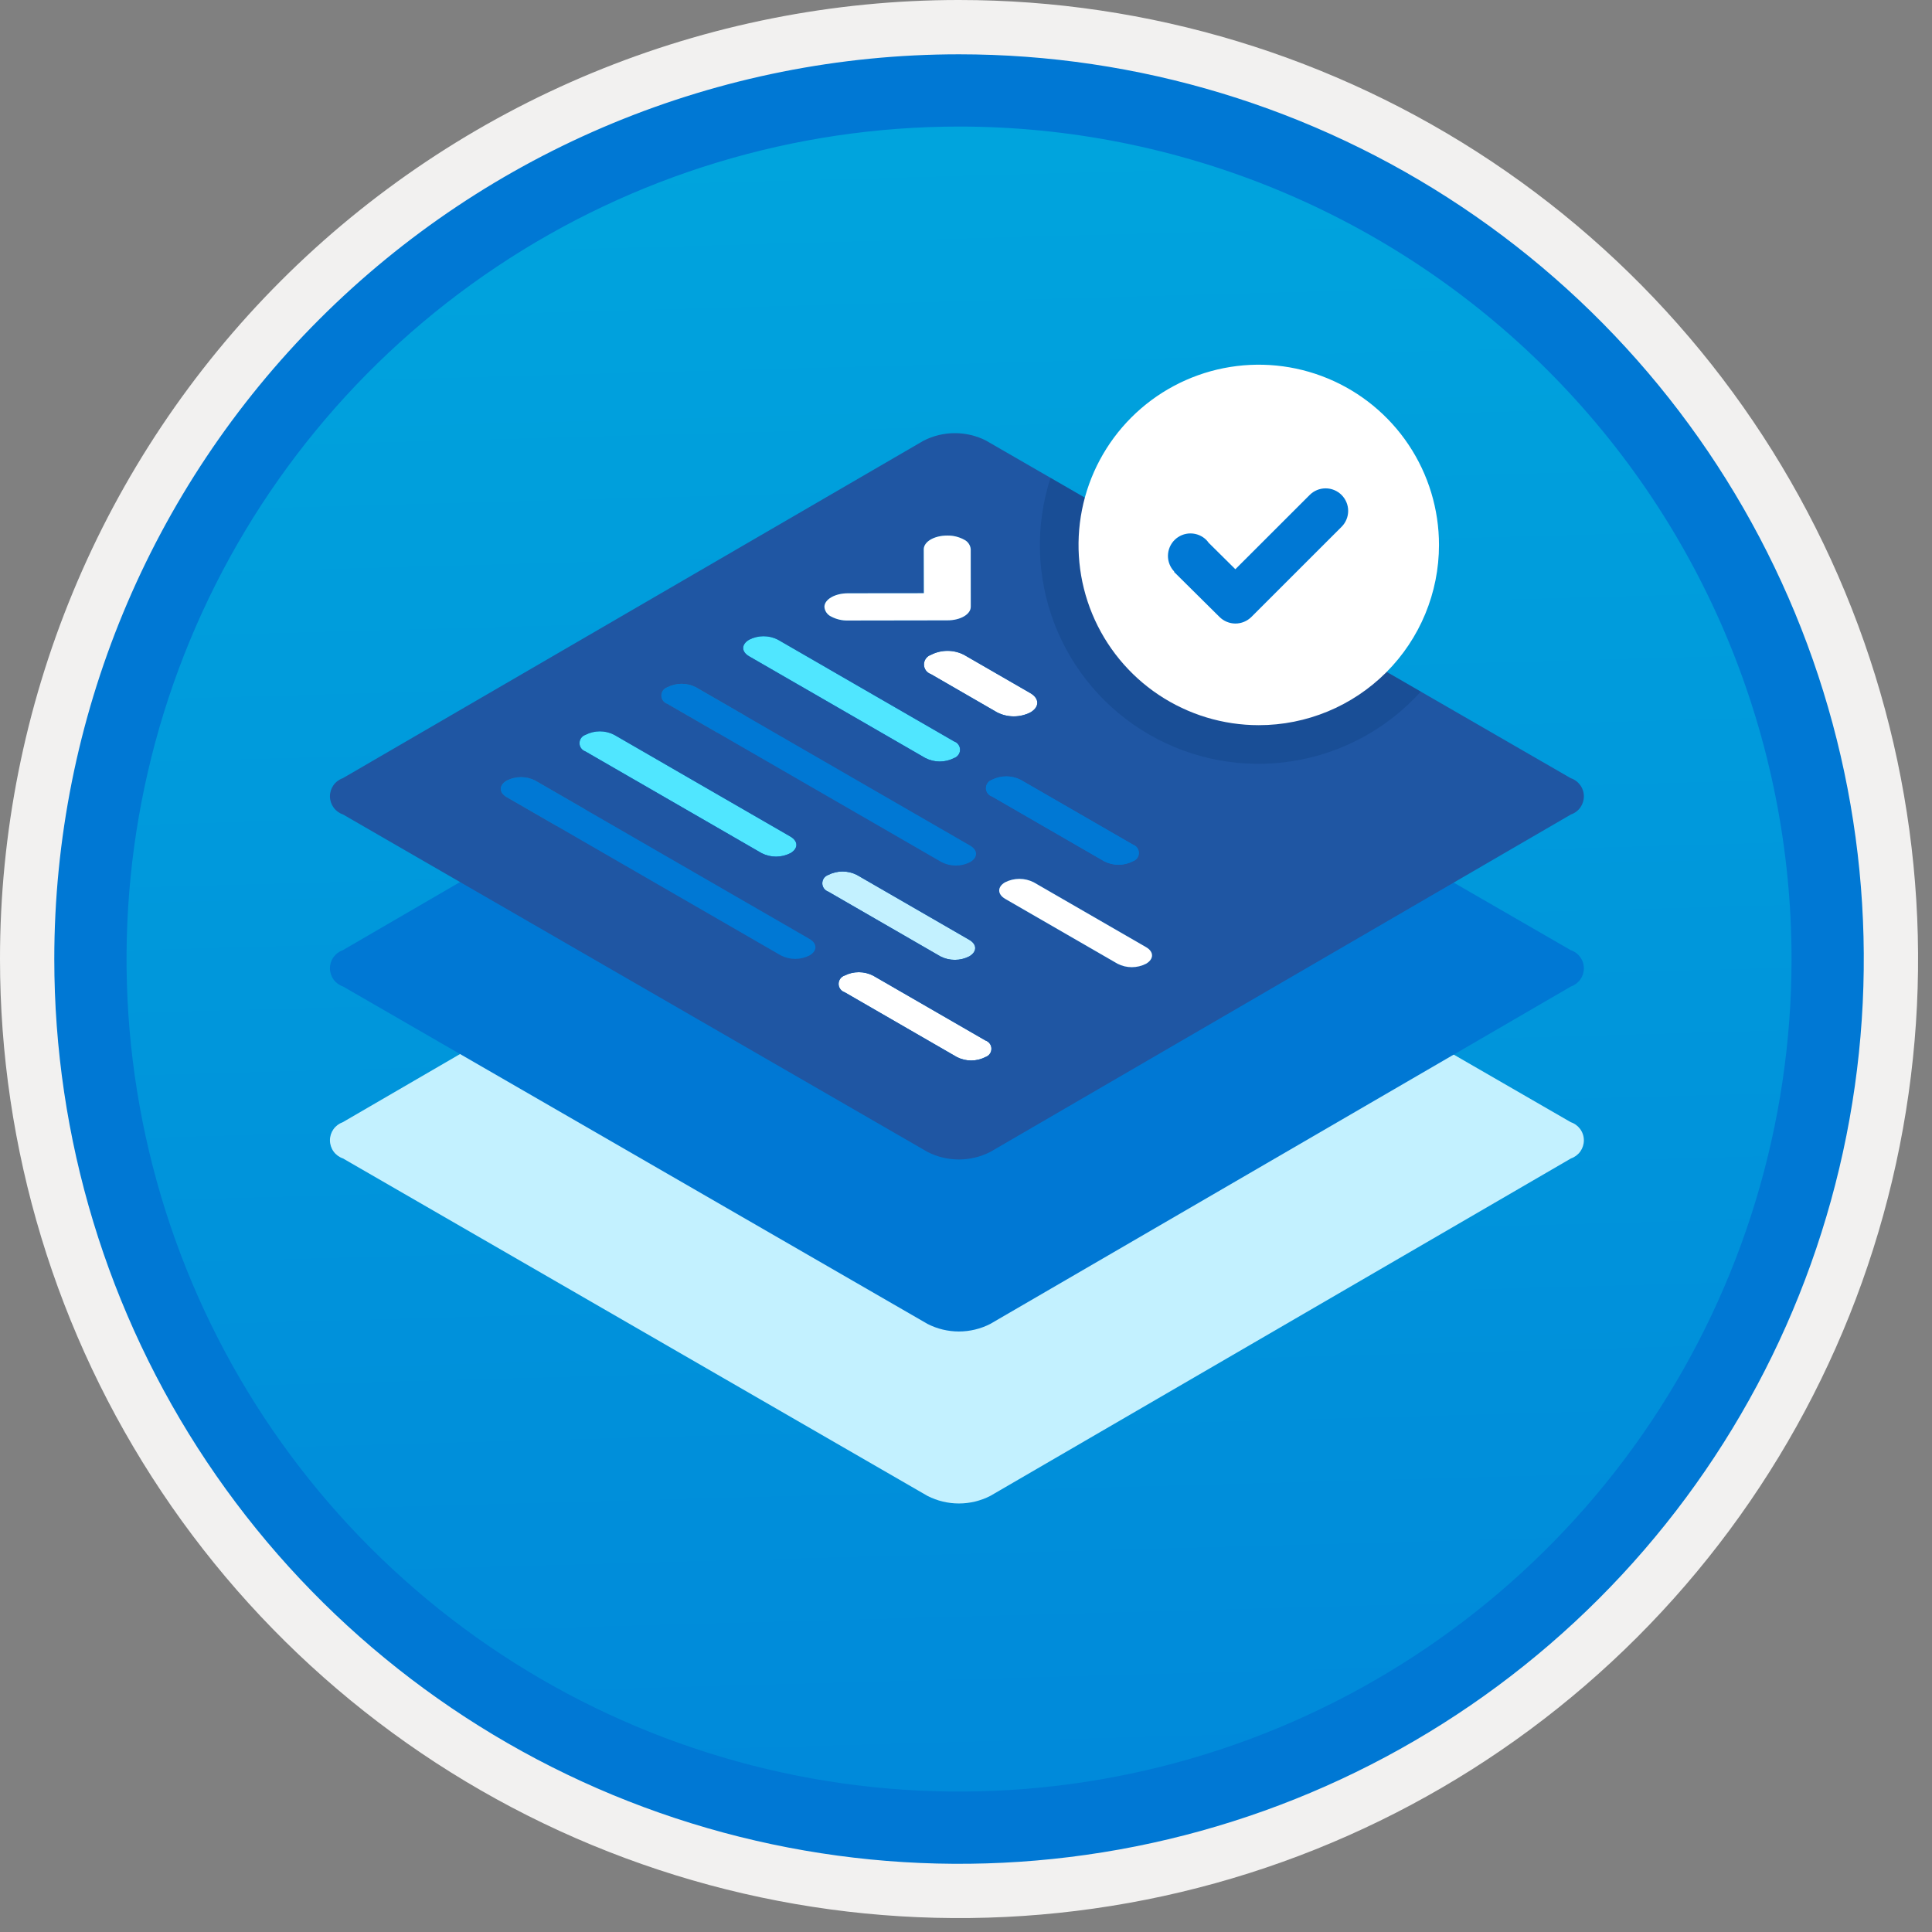
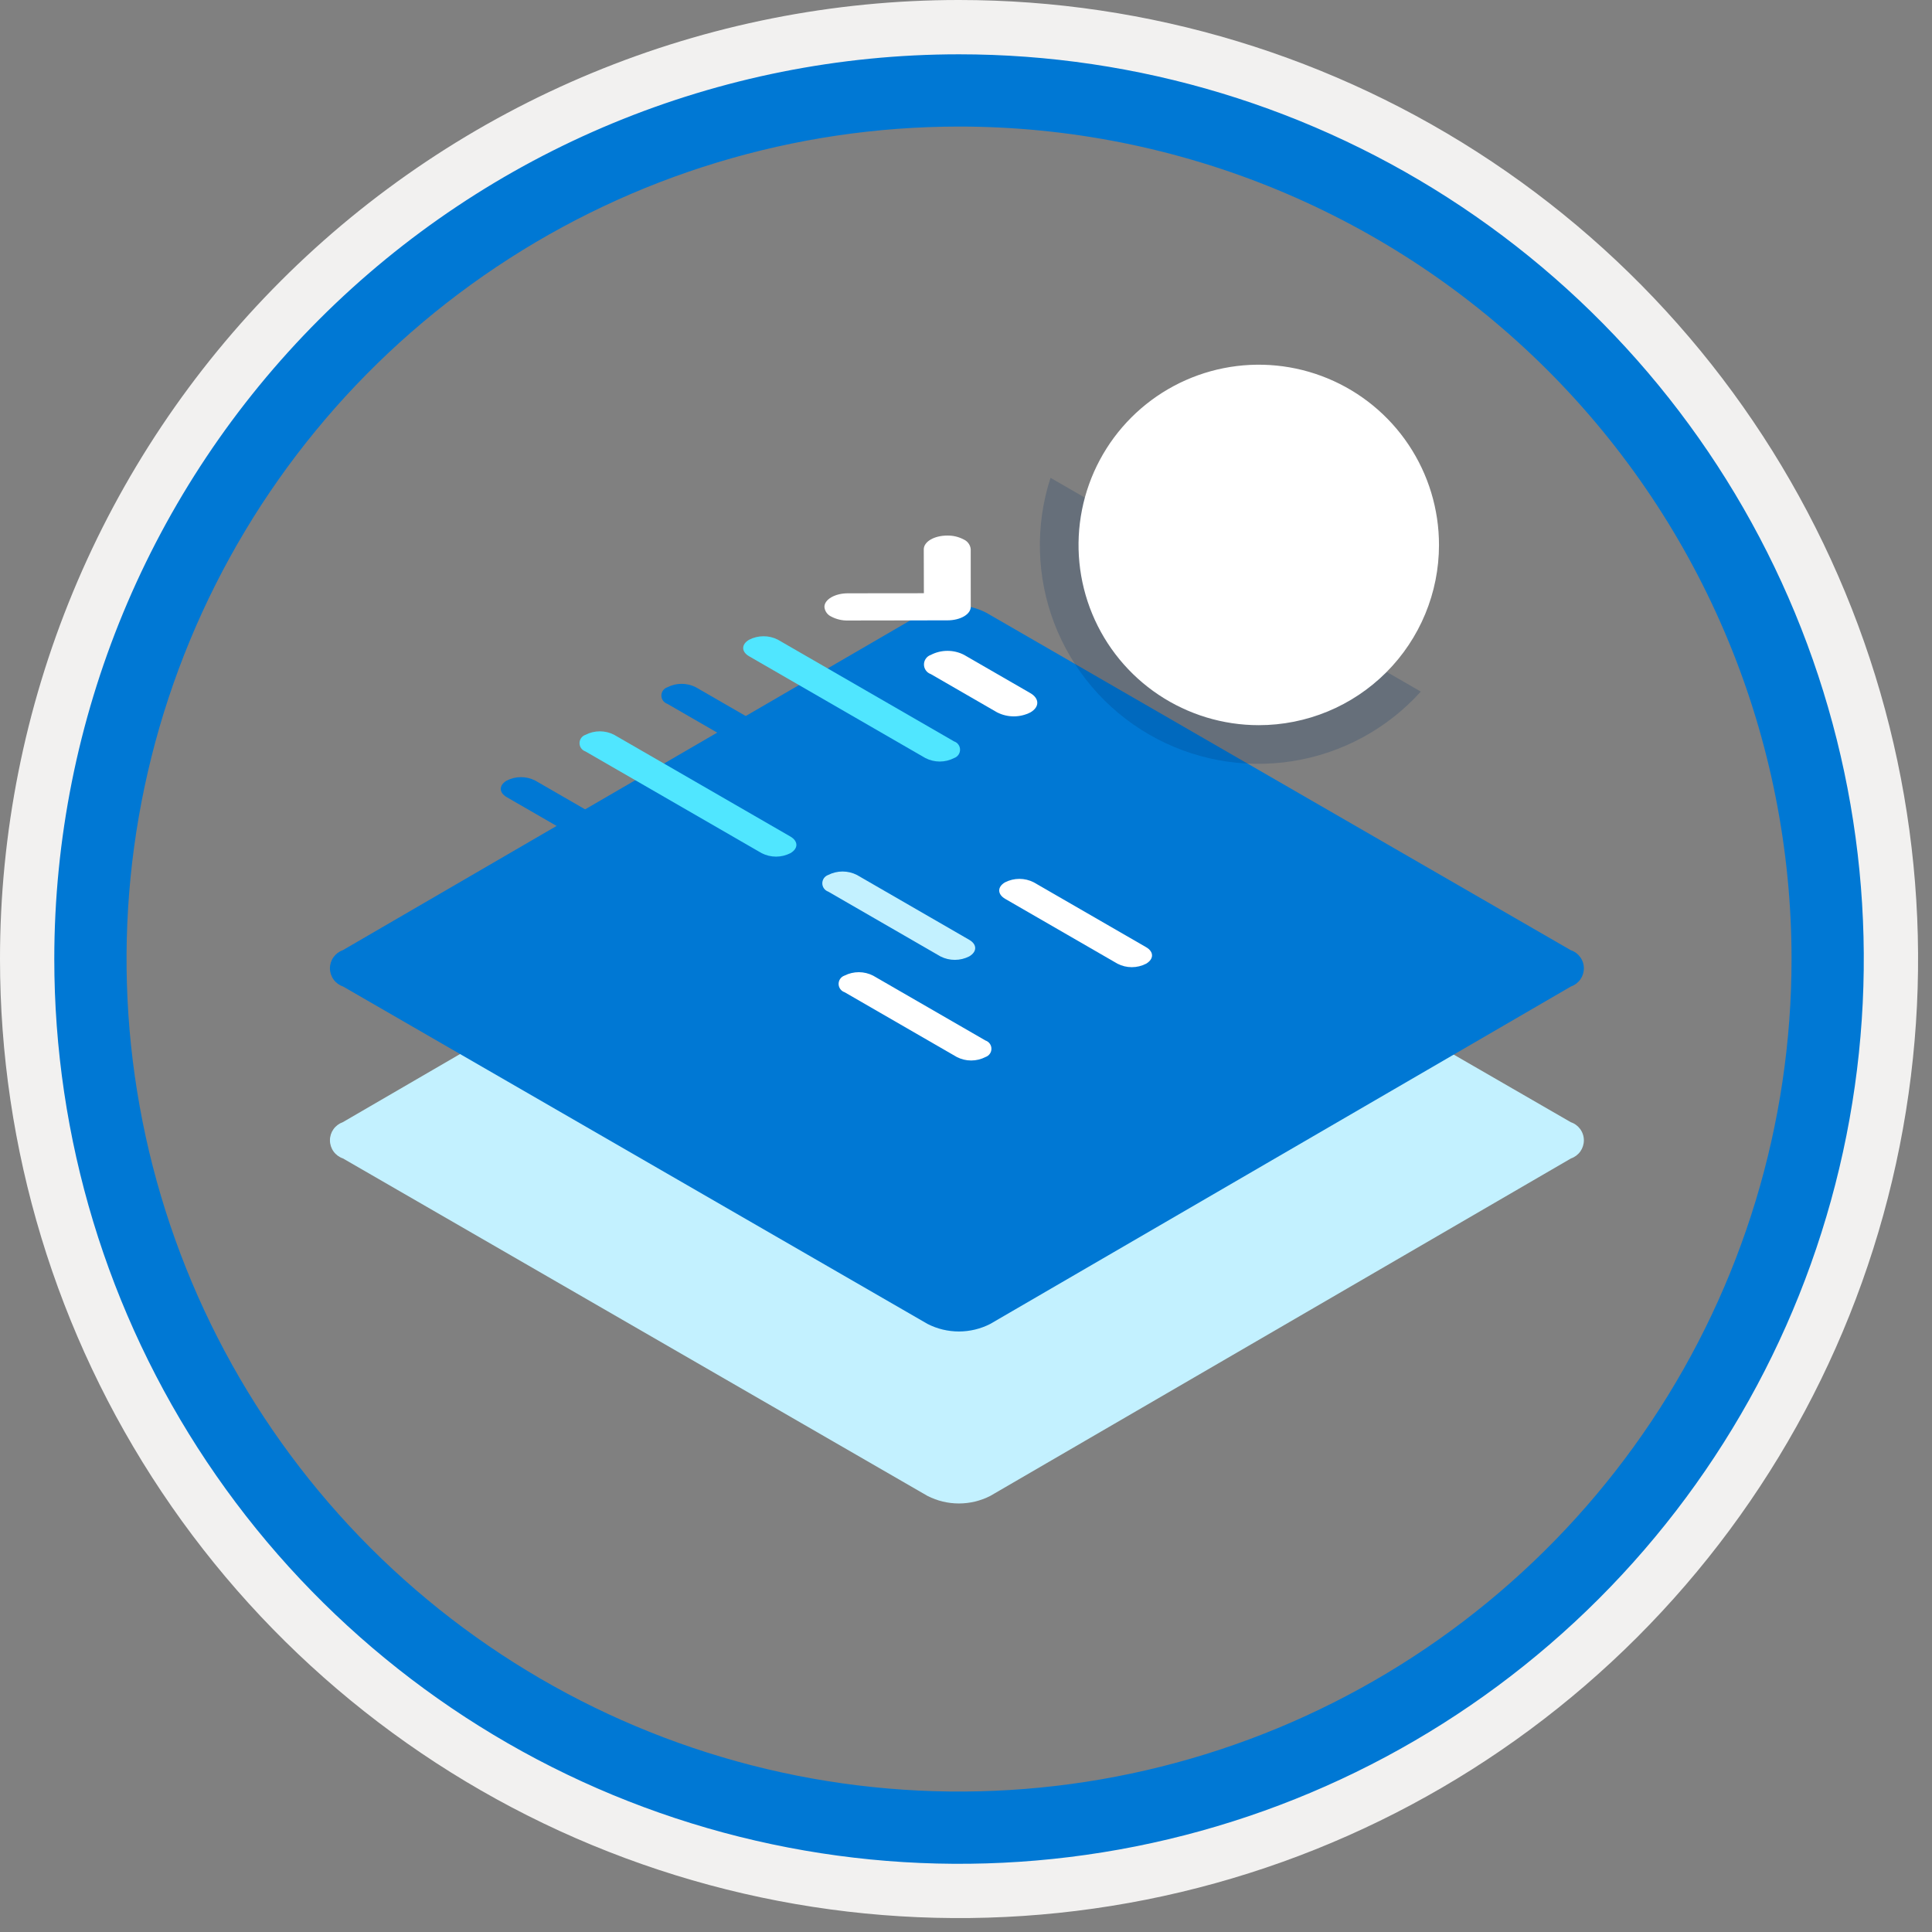
<svg xmlns="http://www.w3.org/2000/svg" width="100" height="100" viewBox="0 0 100 100" fill="none">
  <rect x="0" y="0" width="100" height="100" fill="#808080" stroke="none" />
  <g clip-path="url(#clip0)">
-     <path d="M49.64 96.45C40.382 96.45 31.332 93.705 23.634 88.561C15.936 83.418 9.936 76.107 6.393 67.553C2.85 59 1.923 49.588 3.73 40.508C5.536 31.428 9.994 23.087 16.54 16.54C23.087 9.994 31.428 5.536 40.508 3.73C49.588 1.923 59 2.85 67.553 6.393C76.107 9.936 83.418 15.936 88.561 23.634C93.705 31.332 96.45 40.382 96.45 49.64C96.451 55.787 95.24 61.875 92.888 67.554C90.535 73.234 87.088 78.394 82.741 82.741C78.394 87.088 73.234 90.535 67.554 92.888C61.875 95.24 55.787 96.451 49.64 96.45V96.45Z" fill="url(#paint0_linear)" />
    <path fill-rule="evenodd" clip-rule="evenodd" d="M95.54 49.64C95.54 58.718 92.848 67.593 87.805 75.141C82.761 82.689 75.592 88.572 67.205 92.046C58.818 95.52 49.589 96.429 40.685 94.658C31.782 92.887 23.603 88.515 17.184 82.096C10.765 75.677 6.393 67.498 4.622 58.595C2.851 49.691 3.76 40.462 7.234 32.075C10.708 23.688 16.591 16.519 24.139 11.476C31.688 6.432 40.562 3.74 49.64 3.74C55.668 3.74 61.636 4.927 67.205 7.234C72.774 9.541 77.834 12.921 82.096 17.184C86.359 21.446 89.739 26.506 92.046 32.075C94.353 37.644 95.54 43.612 95.54 49.64V49.64ZM49.64 3.62732e-07C59.458 3.62732e-07 69.055 2.911 77.219 8.366C85.382 13.82 91.744 21.573 95.501 30.644C99.258 39.714 100.242 49.695 98.326 59.324C96.411 68.954 91.683 77.799 84.741 84.741C77.799 91.683 68.954 96.411 59.324 98.326C49.695 100.242 39.714 99.258 30.644 95.501C21.573 91.744 13.82 85.382 8.366 77.219C2.911 69.055 3.62732e-07 59.458 3.62732e-07 49.64C-0.001 43.121 1.283 36.666 3.777 30.643C6.271 24.62 9.928 19.147 14.537 14.537C19.147 9.928 24.62 6.271 30.643 3.777C36.666 1.283 43.121 -0.001 49.64 3.62732e-07V3.62732e-07Z" fill="#F2F1F0" />
    <path fill-rule="evenodd" clip-rule="evenodd" d="M92.73 49.641C92.73 58.163 90.202 66.494 85.468 73.58C80.733 80.666 74.003 86.189 66.129 89.451C58.256 92.712 49.592 93.565 41.233 91.903C32.874 90.24 25.197 86.136 19.17 80.11C13.144 74.084 9.04 66.406 7.378 58.047C5.715 49.688 6.568 41.024 9.83 33.151C13.091 25.277 18.614 18.547 25.7 13.813C32.786 9.078 41.117 6.551 49.64 6.551C55.298 6.55 60.902 7.665 66.13 9.83C71.358 11.995 76.108 15.169 80.11 19.171C84.111 23.172 87.285 27.922 89.45 33.15C91.616 38.378 92.73 43.982 92.73 49.641V49.641ZM49.64 2.811C58.902 2.811 67.956 5.557 75.657 10.703C83.358 15.849 89.36 23.162 92.905 31.72C96.449 40.277 97.377 49.693 95.57 58.777C93.763 67.861 89.303 76.205 82.753 82.754C76.204 89.304 67.86 93.764 58.776 95.571C49.692 97.378 40.276 96.45 31.718 92.906C23.162 89.361 15.848 83.359 10.702 75.658C5.556 67.957 2.81 58.903 2.81 49.641C2.811 37.221 7.745 25.31 16.527 16.528C25.309 7.746 37.22 2.812 49.64 2.811V2.811Z" fill="#0078D4" />
    <path d="M81.303 58.084L51.044 40.614C50.543 40.358 49.988 40.225 49.424 40.225C48.861 40.225 48.306 40.358 47.804 40.615L17.743 58.084C17.548 58.153 17.379 58.28 17.259 58.449C17.14 58.618 17.076 58.82 17.078 59.026C17.079 59.233 17.145 59.435 17.266 59.602C17.387 59.77 17.557 59.895 17.753 59.961L48.012 77.431C48.514 77.686 49.069 77.819 49.632 77.819C50.195 77.819 50.75 77.686 51.252 77.431L81.313 59.961C81.509 59.893 81.679 59.766 81.799 59.597C81.918 59.428 81.982 59.226 81.981 59.019C81.98 58.812 81.914 58.61 81.792 58.442C81.67 58.275 81.499 58.149 81.303 58.084Z" fill="#C3F1FF" />
    <path d="M81.303 49.182L51.044 31.712C50.543 31.456 49.988 31.322 49.424 31.322C48.861 31.322 48.306 31.456 47.804 31.712L17.743 49.182C17.548 49.25 17.379 49.378 17.259 49.547C17.14 49.715 17.076 49.917 17.078 50.124C17.079 50.331 17.145 50.532 17.266 50.7C17.387 50.867 17.557 50.993 17.753 51.059L48.012 68.528C48.514 68.784 49.069 68.917 49.632 68.917C50.195 68.917 50.75 68.784 51.252 68.528L81.313 51.059C81.509 50.991 81.679 50.864 81.799 50.695C81.918 50.526 81.982 50.324 81.981 50.116C81.98 49.909 81.914 49.708 81.792 49.54C81.67 49.372 81.499 49.247 81.303 49.182Z" fill="#0078D4" />
    <path d="M53.329 35.875C53.805 36.15 53.815 36.594 53.335 36.873C53.068 37.008 52.773 37.079 52.474 37.079C52.174 37.079 51.879 37.008 51.612 36.873L48.179 34.891C48.075 34.855 47.985 34.788 47.922 34.699C47.858 34.61 47.824 34.503 47.824 34.393C47.824 34.284 47.859 34.177 47.923 34.088C47.986 33.999 48.077 33.932 48.181 33.897C48.445 33.76 48.739 33.688 49.037 33.688C49.336 33.687 49.63 33.757 49.895 33.893L53.329 35.875Z" fill="white" />
    <path d="M49.381 38.374C49.471 38.404 49.55 38.461 49.605 38.538C49.661 38.615 49.692 38.708 49.692 38.803C49.693 38.898 49.663 38.991 49.608 39.069C49.553 39.147 49.475 39.205 49.385 39.236C49.155 39.355 48.9 39.417 48.641 39.417C48.382 39.417 48.127 39.355 47.897 39.236L38.775 33.969C38.365 33.733 38.363 33.352 38.777 33.111C39.006 32.994 39.26 32.932 39.517 32.932C39.775 32.931 40.029 32.991 40.258 33.107L49.381 38.374Z" fill="#50E6FF" />
    <path d="M40.907 43.297C41.324 43.538 41.326 43.919 40.912 44.159C40.681 44.277 40.426 44.339 40.167 44.339C39.909 44.339 39.654 44.277 39.423 44.159L30.301 38.893C30.212 38.862 30.134 38.804 30.079 38.727C30.025 38.65 29.995 38.557 29.996 38.463C29.996 38.368 30.026 38.276 30.081 38.2C30.136 38.123 30.214 38.065 30.303 38.035C30.532 37.916 30.786 37.854 31.044 37.853C31.301 37.853 31.555 37.913 31.785 38.031L40.907 43.297Z" fill="#50E6FF" />
    <path d="M50.206 43.763C50.624 44.004 50.626 44.385 50.211 44.625C49.982 44.742 49.728 44.803 49.47 44.802C49.212 44.802 48.959 44.74 48.73 44.621L34.541 36.43C34.452 36.4 34.374 36.343 34.319 36.267C34.263 36.19 34.233 36.099 34.233 36.004C34.232 35.91 34.261 35.818 34.316 35.741C34.37 35.664 34.448 35.606 34.537 35.576C34.766 35.457 35.019 35.395 35.277 35.395C35.535 35.394 35.788 35.455 36.018 35.572L50.206 43.763Z" fill="#0078D4" />
    <path d="M41.893 48.594C42.31 48.835 42.312 49.215 41.905 49.452C41.675 49.571 41.419 49.632 41.16 49.632C40.901 49.632 40.646 49.571 40.416 49.452L26.228 41.26C25.818 41.023 25.816 40.643 26.23 40.402C26.459 40.285 26.711 40.225 26.967 40.225C27.224 40.225 27.476 40.285 27.704 40.402L41.893 48.594Z" fill="#0078D4" />
    <path d="M50.168 48.645C50.578 48.881 50.58 49.262 50.166 49.503C49.937 49.62 49.683 49.682 49.425 49.682C49.168 49.683 48.914 49.623 48.684 49.507L42.871 46.151C42.782 46.12 42.704 46.062 42.648 45.985C42.593 45.908 42.563 45.816 42.562 45.721C42.562 45.627 42.591 45.534 42.645 45.456C42.7 45.379 42.777 45.32 42.867 45.288C43.097 45.171 43.352 45.109 43.611 45.109C43.87 45.109 44.125 45.171 44.355 45.288L50.168 48.645Z" fill="#C3F1FF" />
    <path d="M51.007 53.856C51.097 53.886 51.175 53.943 51.23 54.019C51.286 54.095 51.316 54.187 51.316 54.281C51.317 54.376 51.288 54.468 51.233 54.544C51.179 54.621 51.102 54.679 51.012 54.71C50.783 54.828 50.53 54.89 50.272 54.891C50.014 54.892 49.76 54.831 49.531 54.714L43.718 51.358C43.628 51.328 43.549 51.27 43.493 51.193C43.437 51.116 43.407 51.024 43.406 50.929C43.406 50.833 43.435 50.74 43.49 50.663C43.545 50.585 43.623 50.527 43.713 50.496C43.943 50.38 44.197 50.32 44.454 50.32C44.712 50.321 44.965 50.383 45.194 50.5L51.007 53.856Z" fill="white" />
-     <path d="M81.303 40.279C81.499 40.345 81.67 40.47 81.792 40.638C81.914 40.805 81.98 41.007 81.981 41.214C81.982 41.421 81.918 41.623 81.799 41.792C81.679 41.962 81.509 42.089 81.313 42.156L51.252 59.626C50.75 59.881 50.195 60.014 49.632 60.014C49.069 60.014 48.513 59.881 48.012 59.626L17.753 42.156C17.557 42.09 17.387 41.965 17.266 41.797C17.145 41.63 17.079 41.429 17.078 41.222C17.076 41.015 17.14 40.813 17.259 40.644C17.378 40.475 17.548 40.348 17.743 40.28L47.804 22.81C48.306 22.554 48.861 22.42 49.424 22.42C49.988 22.42 50.543 22.553 51.044 22.81L81.303 40.279ZM47.814 28.427L47.82 30.706L43.886 30.71C43.215 30.71 42.669 31.027 42.672 31.416C42.681 31.523 42.719 31.625 42.781 31.713C42.843 31.8 42.927 31.87 43.025 31.915C43.29 32.054 43.587 32.124 43.887 32.117L49.039 32.109C49.71 32.109 50.248 31.796 50.246 31.407L50.244 28.423C50.233 28.316 50.195 28.214 50.132 28.127C50.07 28.04 49.985 27.971 49.887 27.927C49.623 27.786 49.328 27.715 49.029 27.721C48.357 27.721 47.819 28.034 47.814 28.427V28.427ZM36.018 35.571C35.788 35.454 35.535 35.393 35.277 35.394C35.019 35.395 34.766 35.457 34.537 35.575C34.448 35.606 34.37 35.664 34.316 35.74C34.261 35.817 34.232 35.91 34.233 36.004C34.233 36.098 34.263 36.19 34.319 36.266C34.374 36.342 34.452 36.399 34.541 36.429L48.73 44.621C48.959 44.739 49.212 44.801 49.47 44.802C49.728 44.803 49.982 44.742 50.211 44.625C50.626 44.384 50.624 44.003 50.206 43.763L36.018 35.571ZM40.416 49.452C40.646 49.571 40.901 49.633 41.16 49.633C41.419 49.633 41.675 49.571 41.905 49.452C42.312 49.215 42.31 48.835 41.893 48.594L27.704 40.402C27.476 40.286 27.224 40.225 26.967 40.225C26.711 40.225 26.459 40.286 26.23 40.402C25.816 40.643 25.818 41.024 26.228 41.26L40.416 49.452V49.452ZM31.785 38.031C31.555 37.914 31.301 37.853 31.044 37.854C30.786 37.855 30.532 37.917 30.303 38.035C30.214 38.066 30.136 38.123 30.081 38.2C30.026 38.277 29.996 38.369 29.996 38.463C29.995 38.558 30.025 38.65 30.079 38.727C30.134 38.804 30.212 38.862 30.301 38.893L39.423 44.16C39.654 44.278 39.909 44.339 40.167 44.339C40.426 44.339 40.681 44.278 40.912 44.16C41.326 43.919 41.324 43.538 40.907 43.298L31.785 38.031V38.031ZM40.258 33.107C40.029 32.991 39.775 32.931 39.517 32.931C39.26 32.932 39.006 32.993 38.777 33.111C38.363 33.352 38.365 33.732 38.775 33.969L47.897 39.236C48.127 39.354 48.382 39.416 48.641 39.416C48.9 39.416 49.155 39.354 49.385 39.236C49.475 39.205 49.553 39.146 49.608 39.068C49.663 38.991 49.693 38.898 49.692 38.803C49.692 38.708 49.661 38.615 49.605 38.538C49.55 38.461 49.471 38.403 49.381 38.373L40.258 33.107V33.107ZM50.168 48.645L44.355 45.288C44.125 45.171 43.87 45.109 43.611 45.109C43.352 45.109 43.097 45.171 42.867 45.288C42.777 45.32 42.7 45.379 42.645 45.456C42.591 45.534 42.562 45.627 42.562 45.721C42.563 45.816 42.593 45.908 42.648 45.985C42.704 46.062 42.782 46.12 42.871 46.151L48.684 49.507C48.914 49.623 49.168 49.683 49.425 49.682C49.683 49.682 49.937 49.62 50.166 49.503C50.58 49.262 50.578 48.881 50.168 48.645V48.645ZM52.829 40.364C52.598 40.247 52.343 40.187 52.084 40.187C51.826 40.187 51.571 40.247 51.34 40.364C51.25 40.395 51.172 40.454 51.117 40.531C51.062 40.609 51.033 40.702 51.033 40.797C51.034 40.892 51.064 40.985 51.12 41.062C51.176 41.139 51.255 41.196 51.345 41.226L57.158 44.583C57.388 44.7 57.642 44.76 57.899 44.76C58.157 44.759 58.411 44.697 58.639 44.578C58.729 44.548 58.807 44.49 58.862 44.413C58.917 44.337 58.947 44.245 58.947 44.15C58.947 44.056 58.918 43.963 58.863 43.886C58.809 43.809 58.731 43.751 58.642 43.72L52.829 40.364V40.364ZM57.845 49.883C58.073 50 58.325 50.06 58.582 50.06C58.838 50.06 59.09 50 59.319 49.883C59.733 49.642 59.731 49.262 59.321 49.025L53.508 45.669C53.278 45.551 53.023 45.49 52.764 45.49C52.505 45.49 52.25 45.551 52.02 45.669C51.612 45.906 51.622 46.29 52.032 46.527L57.845 49.883V49.883ZM49.531 54.714C49.76 54.831 50.014 54.892 50.272 54.891C50.53 54.891 50.783 54.828 51.012 54.71C51.102 54.679 51.179 54.622 51.233 54.545C51.288 54.468 51.317 54.376 51.316 54.281C51.316 54.187 51.286 54.095 51.23 54.019C51.175 53.943 51.097 53.886 51.008 53.856L45.194 50.5C44.965 50.383 44.712 50.321 44.454 50.321C44.197 50.32 43.943 50.38 43.713 50.496C43.623 50.527 43.545 50.585 43.49 50.663C43.435 50.741 43.406 50.834 43.406 50.929C43.407 51.024 43.437 51.117 43.493 51.194C43.549 51.271 43.628 51.328 43.718 51.358L49.531 54.714V54.714ZM49.895 33.893C49.63 33.757 49.336 33.686 49.037 33.687C48.739 33.688 48.445 33.76 48.181 33.897C48.077 33.932 47.986 33.999 47.923 34.088C47.859 34.177 47.824 34.283 47.824 34.393C47.824 34.502 47.858 34.609 47.922 34.699C47.985 34.788 48.075 34.855 48.179 34.89L51.612 36.873C51.879 37.008 52.174 37.079 52.474 37.079C52.773 37.079 53.068 37.008 53.335 36.873C53.815 36.594 53.805 36.15 53.329 35.875L49.895 33.893" fill="#1F56A3" />
    <path d="M59.321 49.025C59.731 49.262 59.733 49.642 59.319 49.883C59.091 50 58.838 50.061 58.582 50.061C58.325 50.061 58.073 50 57.845 49.883L52.032 46.527C51.622 46.291 51.612 45.906 52.02 45.669C52.25 45.552 52.505 45.49 52.764 45.49C53.023 45.49 53.278 45.552 53.508 45.669L59.321 49.025Z" fill="white" />
    <path d="M49.887 27.926C49.985 27.97 50.07 28.039 50.132 28.127C50.195 28.214 50.233 28.316 50.244 28.423L50.246 31.407C50.248 31.796 49.71 32.109 49.039 32.109L43.887 32.117C43.587 32.124 43.29 32.054 43.025 31.914C42.927 31.869 42.843 31.8 42.781 31.712C42.719 31.625 42.681 31.522 42.672 31.415C42.669 31.027 43.215 30.71 43.886 30.709L47.82 30.705L47.814 28.427C47.819 28.034 48.357 27.721 49.029 27.721C49.328 27.715 49.623 27.785 49.887 27.926V27.926Z" fill="white" />
    <path d="M58.642 43.719C58.731 43.75 58.809 43.808 58.863 43.885C58.918 43.962 58.947 44.055 58.947 44.149C58.947 44.244 58.917 44.336 58.862 44.413C58.807 44.489 58.729 44.547 58.639 44.577C58.411 44.696 58.157 44.758 57.899 44.758C57.642 44.759 57.388 44.699 57.158 44.581L51.345 41.225C51.255 41.195 51.176 41.138 51.12 41.061C51.064 40.984 51.034 40.891 51.033 40.796C51.033 40.701 51.062 40.608 51.117 40.53C51.172 40.453 51.25 40.394 51.34 40.363C51.571 40.246 51.826 40.185 52.084 40.185C52.343 40.185 52.598 40.246 52.829 40.363L58.642 43.719Z" fill="#0078D4" />
    <path opacity="0.2" fill-rule="evenodd" clip-rule="evenodd" d="M54.375 24.732C53.576 27.197 53.647 29.861 54.576 32.28C55.505 34.698 57.236 36.725 59.48 38.02C61.724 39.316 64.344 39.802 66.903 39.397C69.462 38.992 71.805 37.722 73.54 35.797L54.375 24.732Z" fill="#003067" />
    <path fill-rule="evenodd" clip-rule="evenodd" d="M65.153 37.535C63.308 37.535 61.505 36.988 59.97 35.963C58.436 34.938 57.24 33.481 56.534 31.776C55.828 30.071 55.644 28.196 56.004 26.386C56.364 24.576 57.252 22.914 58.557 21.609C59.861 20.305 61.524 19.416 63.333 19.056C65.143 18.696 67.019 18.881 68.723 19.587C70.428 20.293 71.885 21.489 72.91 23.023C73.935 24.557 74.482 26.361 74.482 28.206C74.482 30.68 73.499 33.053 71.75 34.803C70 36.552 67.628 37.535 65.153 37.535V37.535Z" fill="white" />
-     <path fill-rule="evenodd" clip-rule="evenodd" d="M69.439 25.619C69.22 25.4 68.923 25.277 68.614 25.277C68.305 25.277 68.008 25.4 67.789 25.619L63.942 29.463L62.553 28.087C62.521 28.038 62.484 27.993 62.443 27.951C62.226 27.734 61.931 27.611 61.624 27.61C61.316 27.608 61.02 27.729 60.801 27.944C60.582 28.16 60.457 28.453 60.453 28.761C60.449 29.069 60.567 29.365 60.781 29.586L60.767 29.6L63.121 31.933C63.34 32.151 63.637 32.274 63.946 32.274C64.256 32.274 64.552 32.151 64.772 31.933L69.436 27.271L69.439 27.268C69.547 27.16 69.633 27.031 69.692 26.89C69.751 26.748 69.781 26.597 69.781 26.443C69.781 26.29 69.751 26.139 69.692 25.997C69.633 25.856 69.547 25.727 69.439 25.619Z" fill="#0078D4" />
  </g>
  <defs>
    <linearGradient id="paint0_linear" x1="47.87" y1="-15.153" x2="51.852" y2="130.615" gradientUnits="userSpaceOnUse">
      <stop stop-color="#00ABDE" />
      <stop offset="1" stop-color="#007ED8" />
    </linearGradient>
    <clipPath id="clip0">
      <rect width="99.28" height="99.28" fill="white" />
    </clipPath>
  </defs>
</svg>